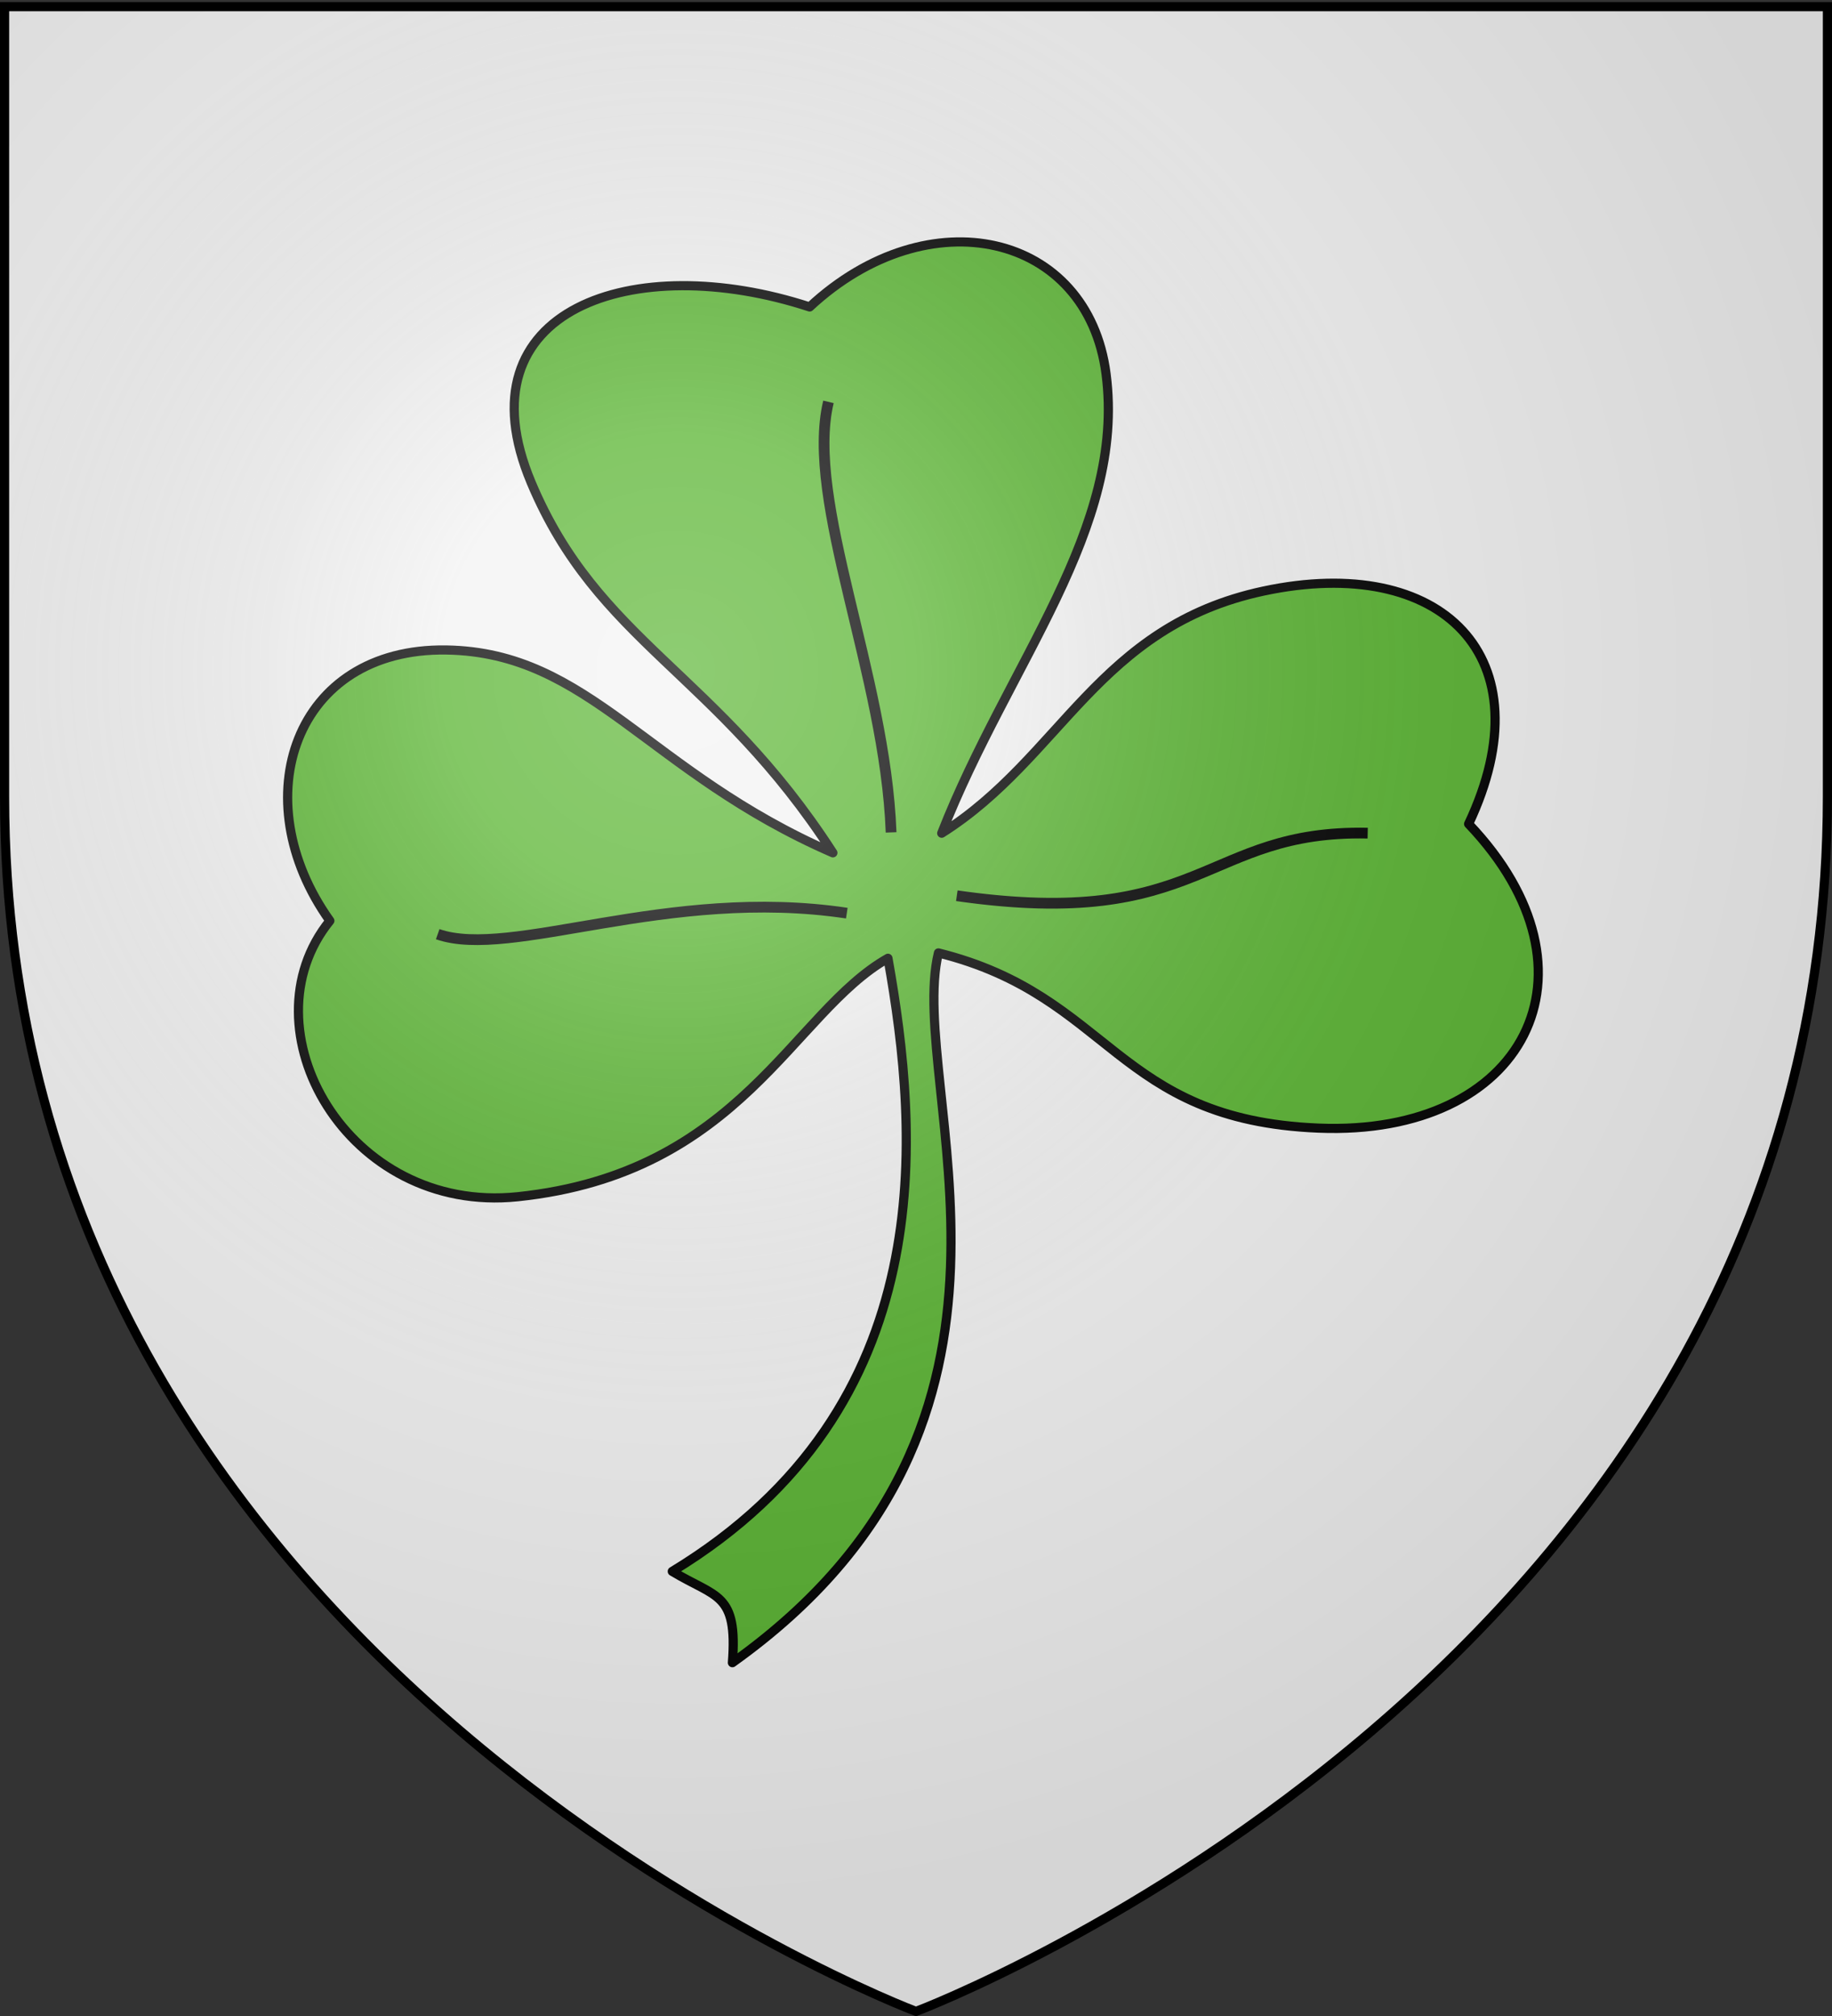
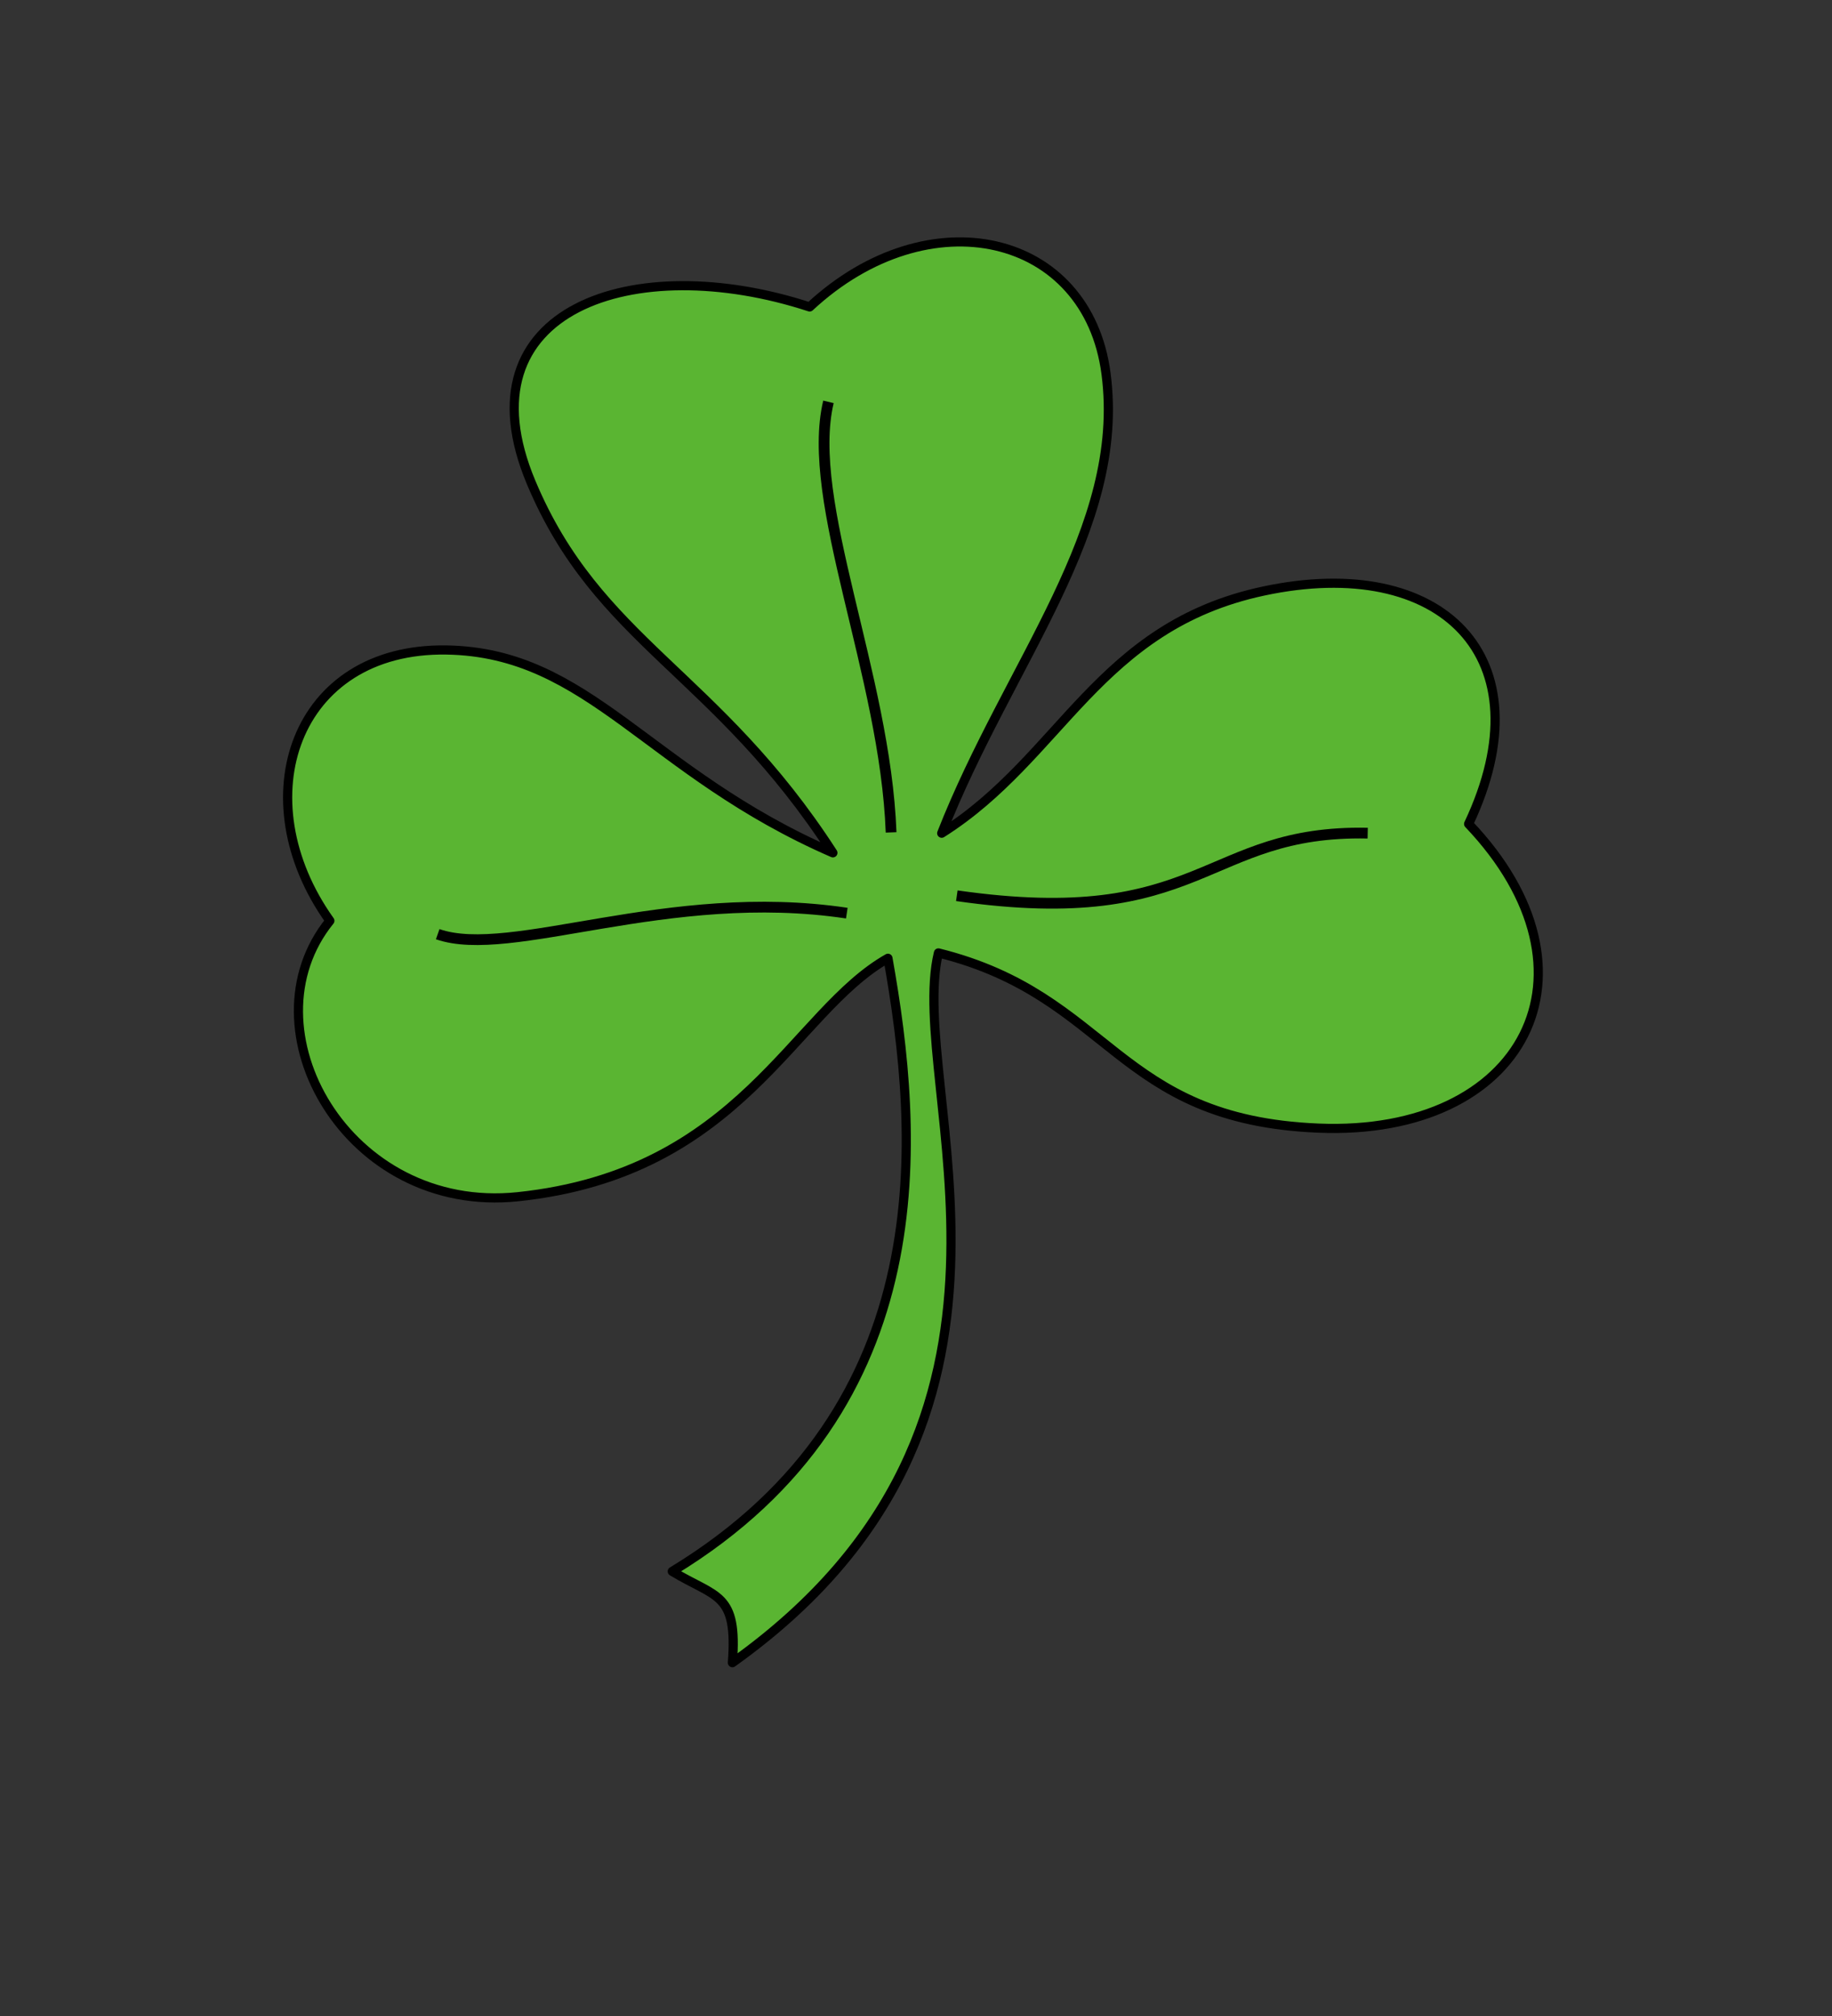
<svg xmlns="http://www.w3.org/2000/svg" xmlns:xlink="http://www.w3.org/1999/xlink" width="600" height="660" version="1.0">
  <rect width="100%" height="100%" fill="#333333" stroke="none" />
  <defs>
    <radialGradient xlink:href="#a" id="b" cx="221.445" cy="226.331" r="300" fx="221.445" fy="226.331" gradientTransform="matrix(1.353 0 0 1.349 -77.63 -85.747)" gradientUnits="userSpaceOnUse" />
    <linearGradient id="a">
      <stop offset="0" style="stop-color:white;stop-opacity:.314" />
      <stop offset=".19" style="stop-color:white;stop-opacity:.251" />
      <stop offset=".6" style="stop-color:#6b6b6b;stop-opacity:.125" />
      <stop offset="1" style="stop-color:black;stop-opacity:.125" />
    </linearGradient>
  </defs>
  <g style="display:inline">
-     <path d="M299 658.5s298.5-112.32 298.5-397.772V2.176H.5v258.552C.5 546.18 299 658.5 299 658.5z" style="fill:#fff;fill-opacity:.941;fill-rule:evenodd;stroke:none;stroke-width:3;stroke-linecap:butt;stroke-linejoin:miter;stroke-miterlimit:4;stroke-opacity:1;display:inline" />
    <g style="opacity:1;fill:none;stroke:#000;stroke-width:1.494;stroke-linejoin:round;stroke-miterlimit:4;stroke-dasharray:none;stroke-opacity:1;display:inline">
      <path d="M-266.017 173.795c19.403-20.291 20.364-38.785 38.633-46.796 19.358-8.487 34.097 8.13 29.505 28.426 16.973 9.096 13.582 38.588-9.246 45.476-29.896 9.02-45.128-8.853-60.277-10.631 5.425 24.088 17.072 60.468 60.635 66.954-4.242 5.82-7.269 6.21-2.796 14.934-56.517-12.714-53.18-64.355-64.595-79.857-19.89 14.846-13.692 30.899-39.286 42.903-25.945 12.168-45.752-4.263-35.62-30.895-19.127-17.185-11.071-36.167 13.745-40.874 23.156-4.393 34.822 10.449 54.298 13.702-17.767-18.257-40.005-29.02-45.78-50.004-5.25-19.072 13.128-32.335 34.395-24.537 19.437-16.83 45.132-18.67 45.143 7.48.01 24.086-13.512 34.29-18.754 63.719z" style="fill:#5ab532;fill-opacity:1;fill-rule:evenodd;stroke:#000;stroke-width:1.274;stroke-linecap:butt;stroke-linejoin:round;stroke-miterlimit:4;stroke-dasharray:none;stroke-opacity:1" transform="matrix(-2.172 .912 .912 2.172 -463.509 144.325)" />
      <path d="M-210.982 162.949c-8.01 7.218-32.046 6.233-53.574 19.323M-289.711 115.772c8.388 11.44 7.4 38.021 15.134 58.54M-279.594 185.963c-29.736 17.822-35.222 4.842-56.037 14.095" style="fill:none;fill-opacity:1;fill-rule:evenodd;stroke:#000;stroke-width:1.494;stroke-linecap:butt;stroke-linejoin:round;stroke-miterlimit:4;stroke-dasharray:none;stroke-opacity:1" transform="matrix(-2.172 .912 .912 2.172 -463.509 144.325)" />
    </g>
  </g>
  <g style="display:inline">
-     <path d="M300 658.5s298.5-112.32 298.5-397.772V2.176H1.5v258.552C1.5 546.18 300 658.5 300 658.5z" style="opacity:1;fill:url(#b);fill-opacity:1;fill-rule:evenodd;stroke:none;stroke-width:1px;stroke-linecap:butt;stroke-linejoin:miter;stroke-opacity:1" />
-   </g>
-   <path d="M300 658.5S1.5 546.18 1.5 260.728V2.176h597v258.552C598.5 546.18 300 658.5 300 658.5z" style="opacity:1;fill:none;fill-opacity:1;fill-rule:evenodd;stroke:#000;stroke-width:3;stroke-linecap:butt;stroke-linejoin:miter;stroke-miterlimit:4;stroke-dasharray:none;stroke-opacity:1" />
+     </g>
</svg>